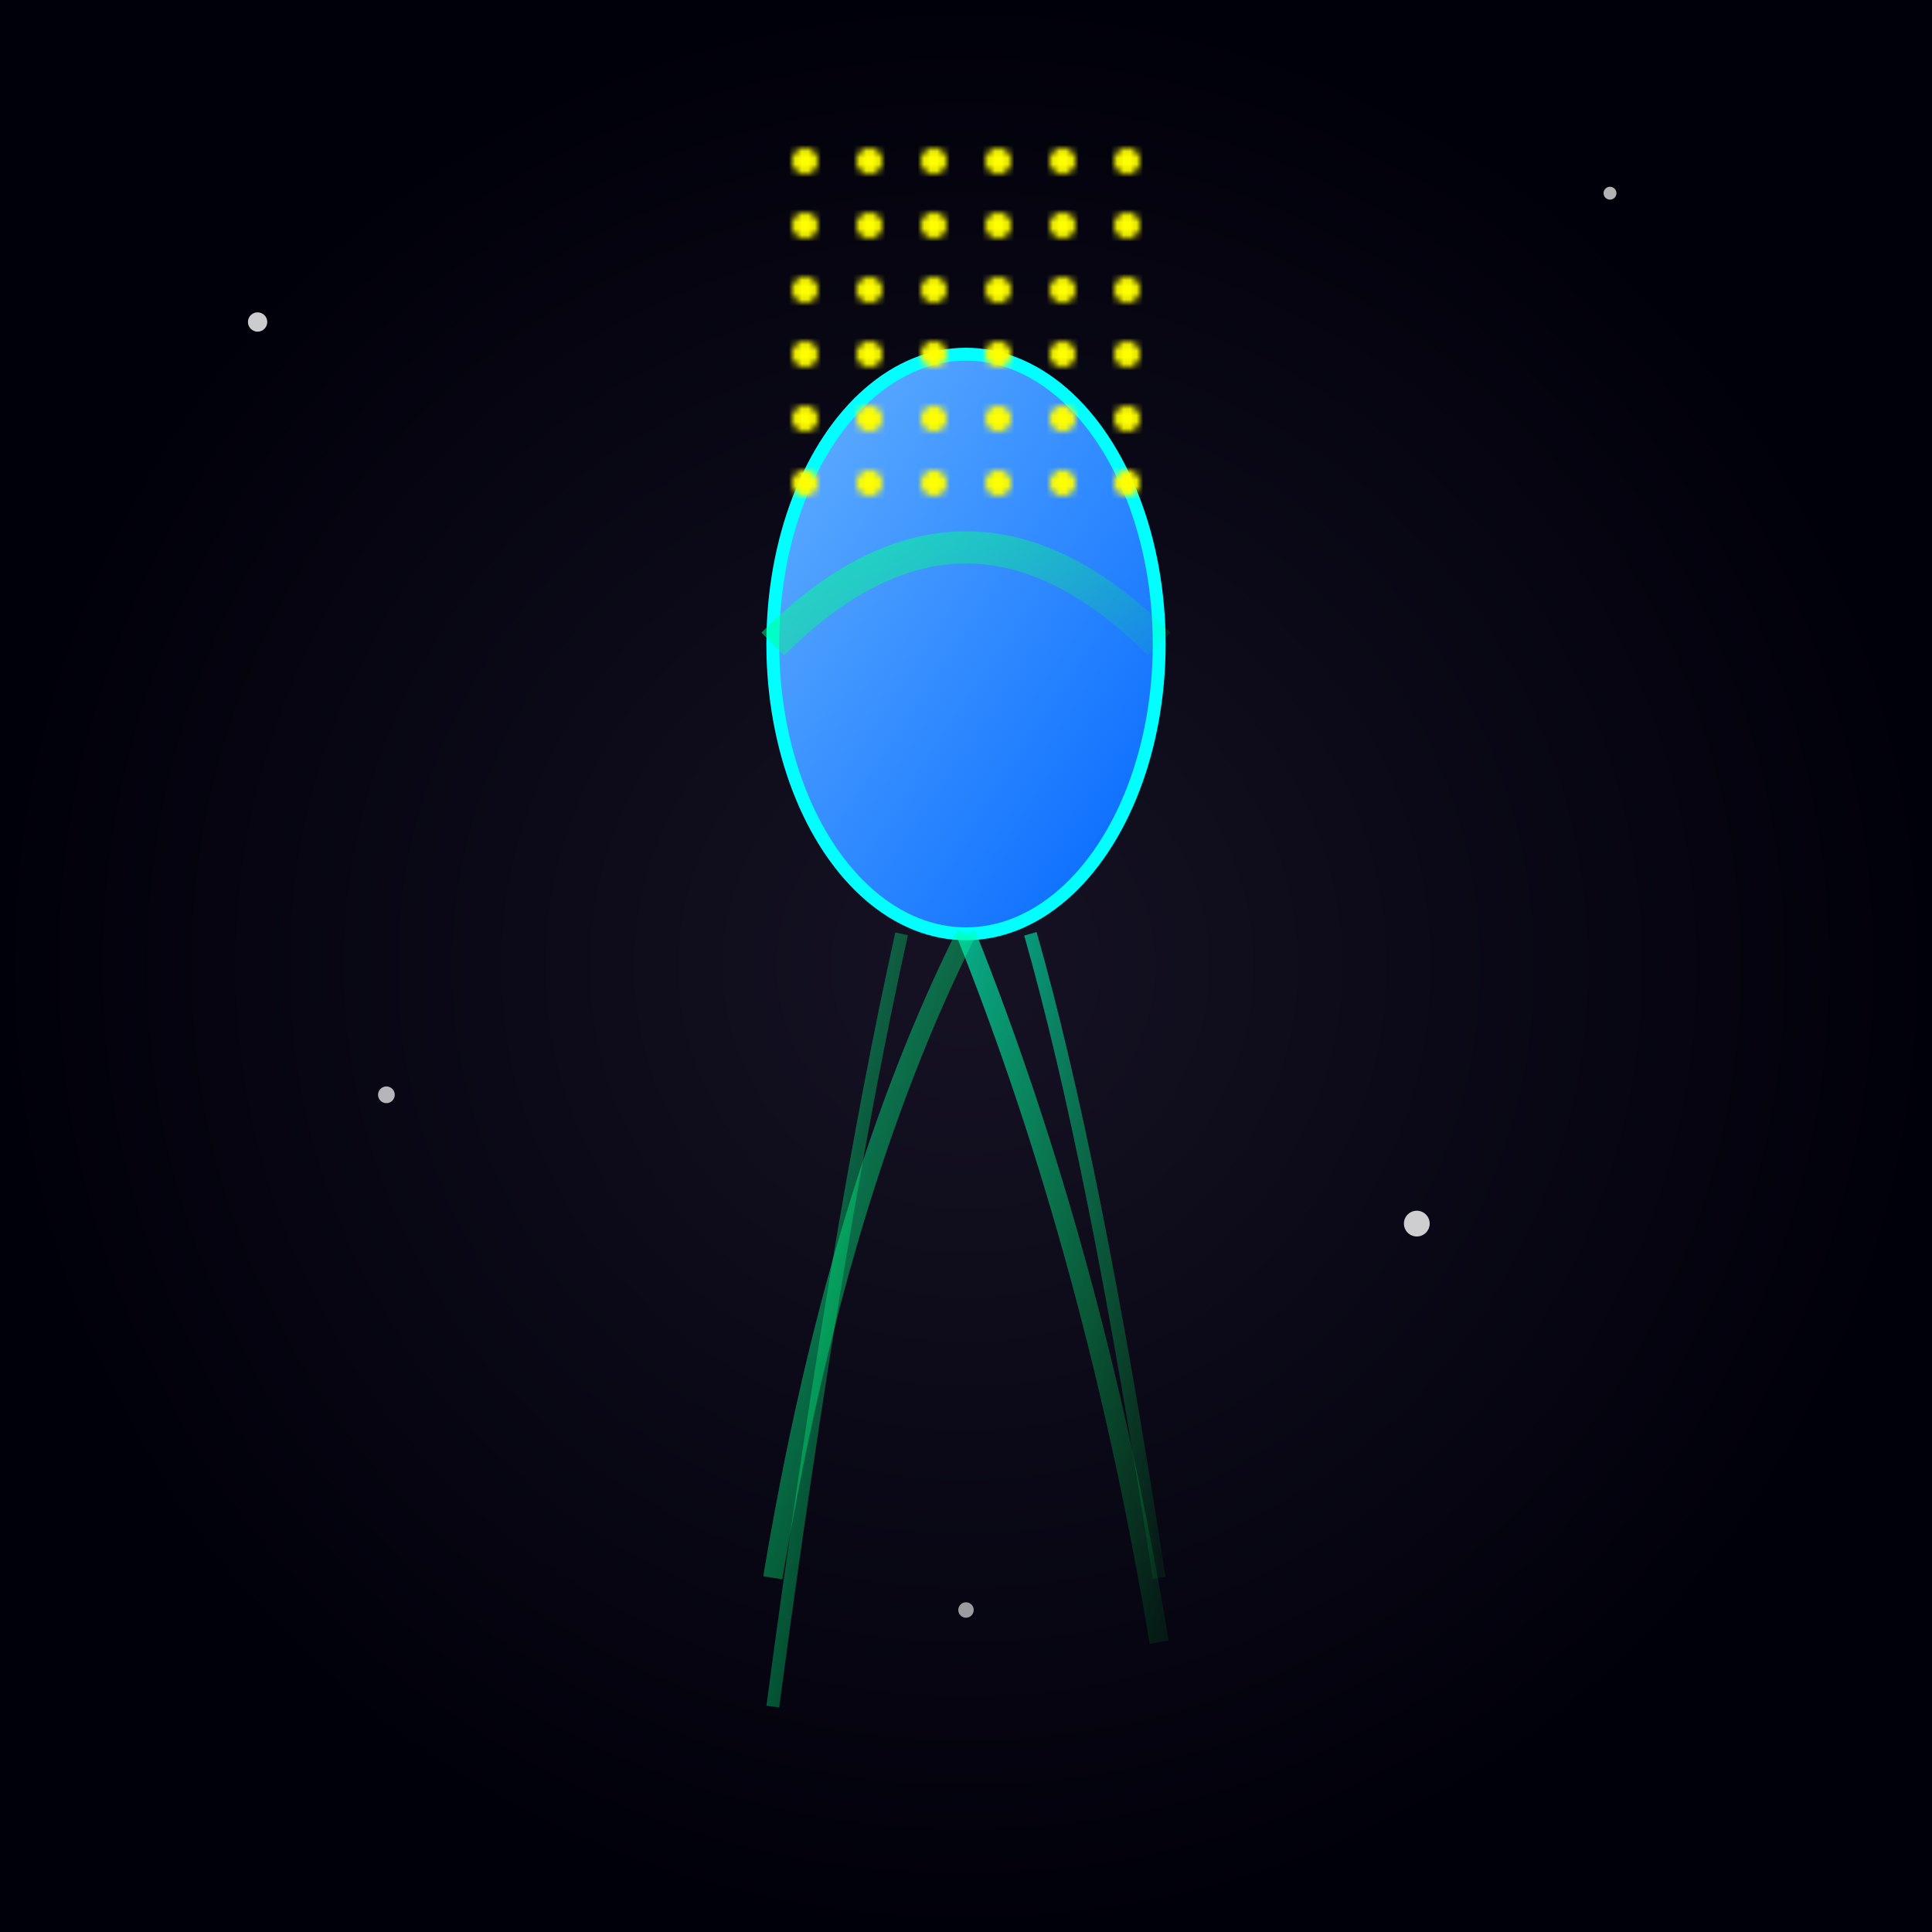
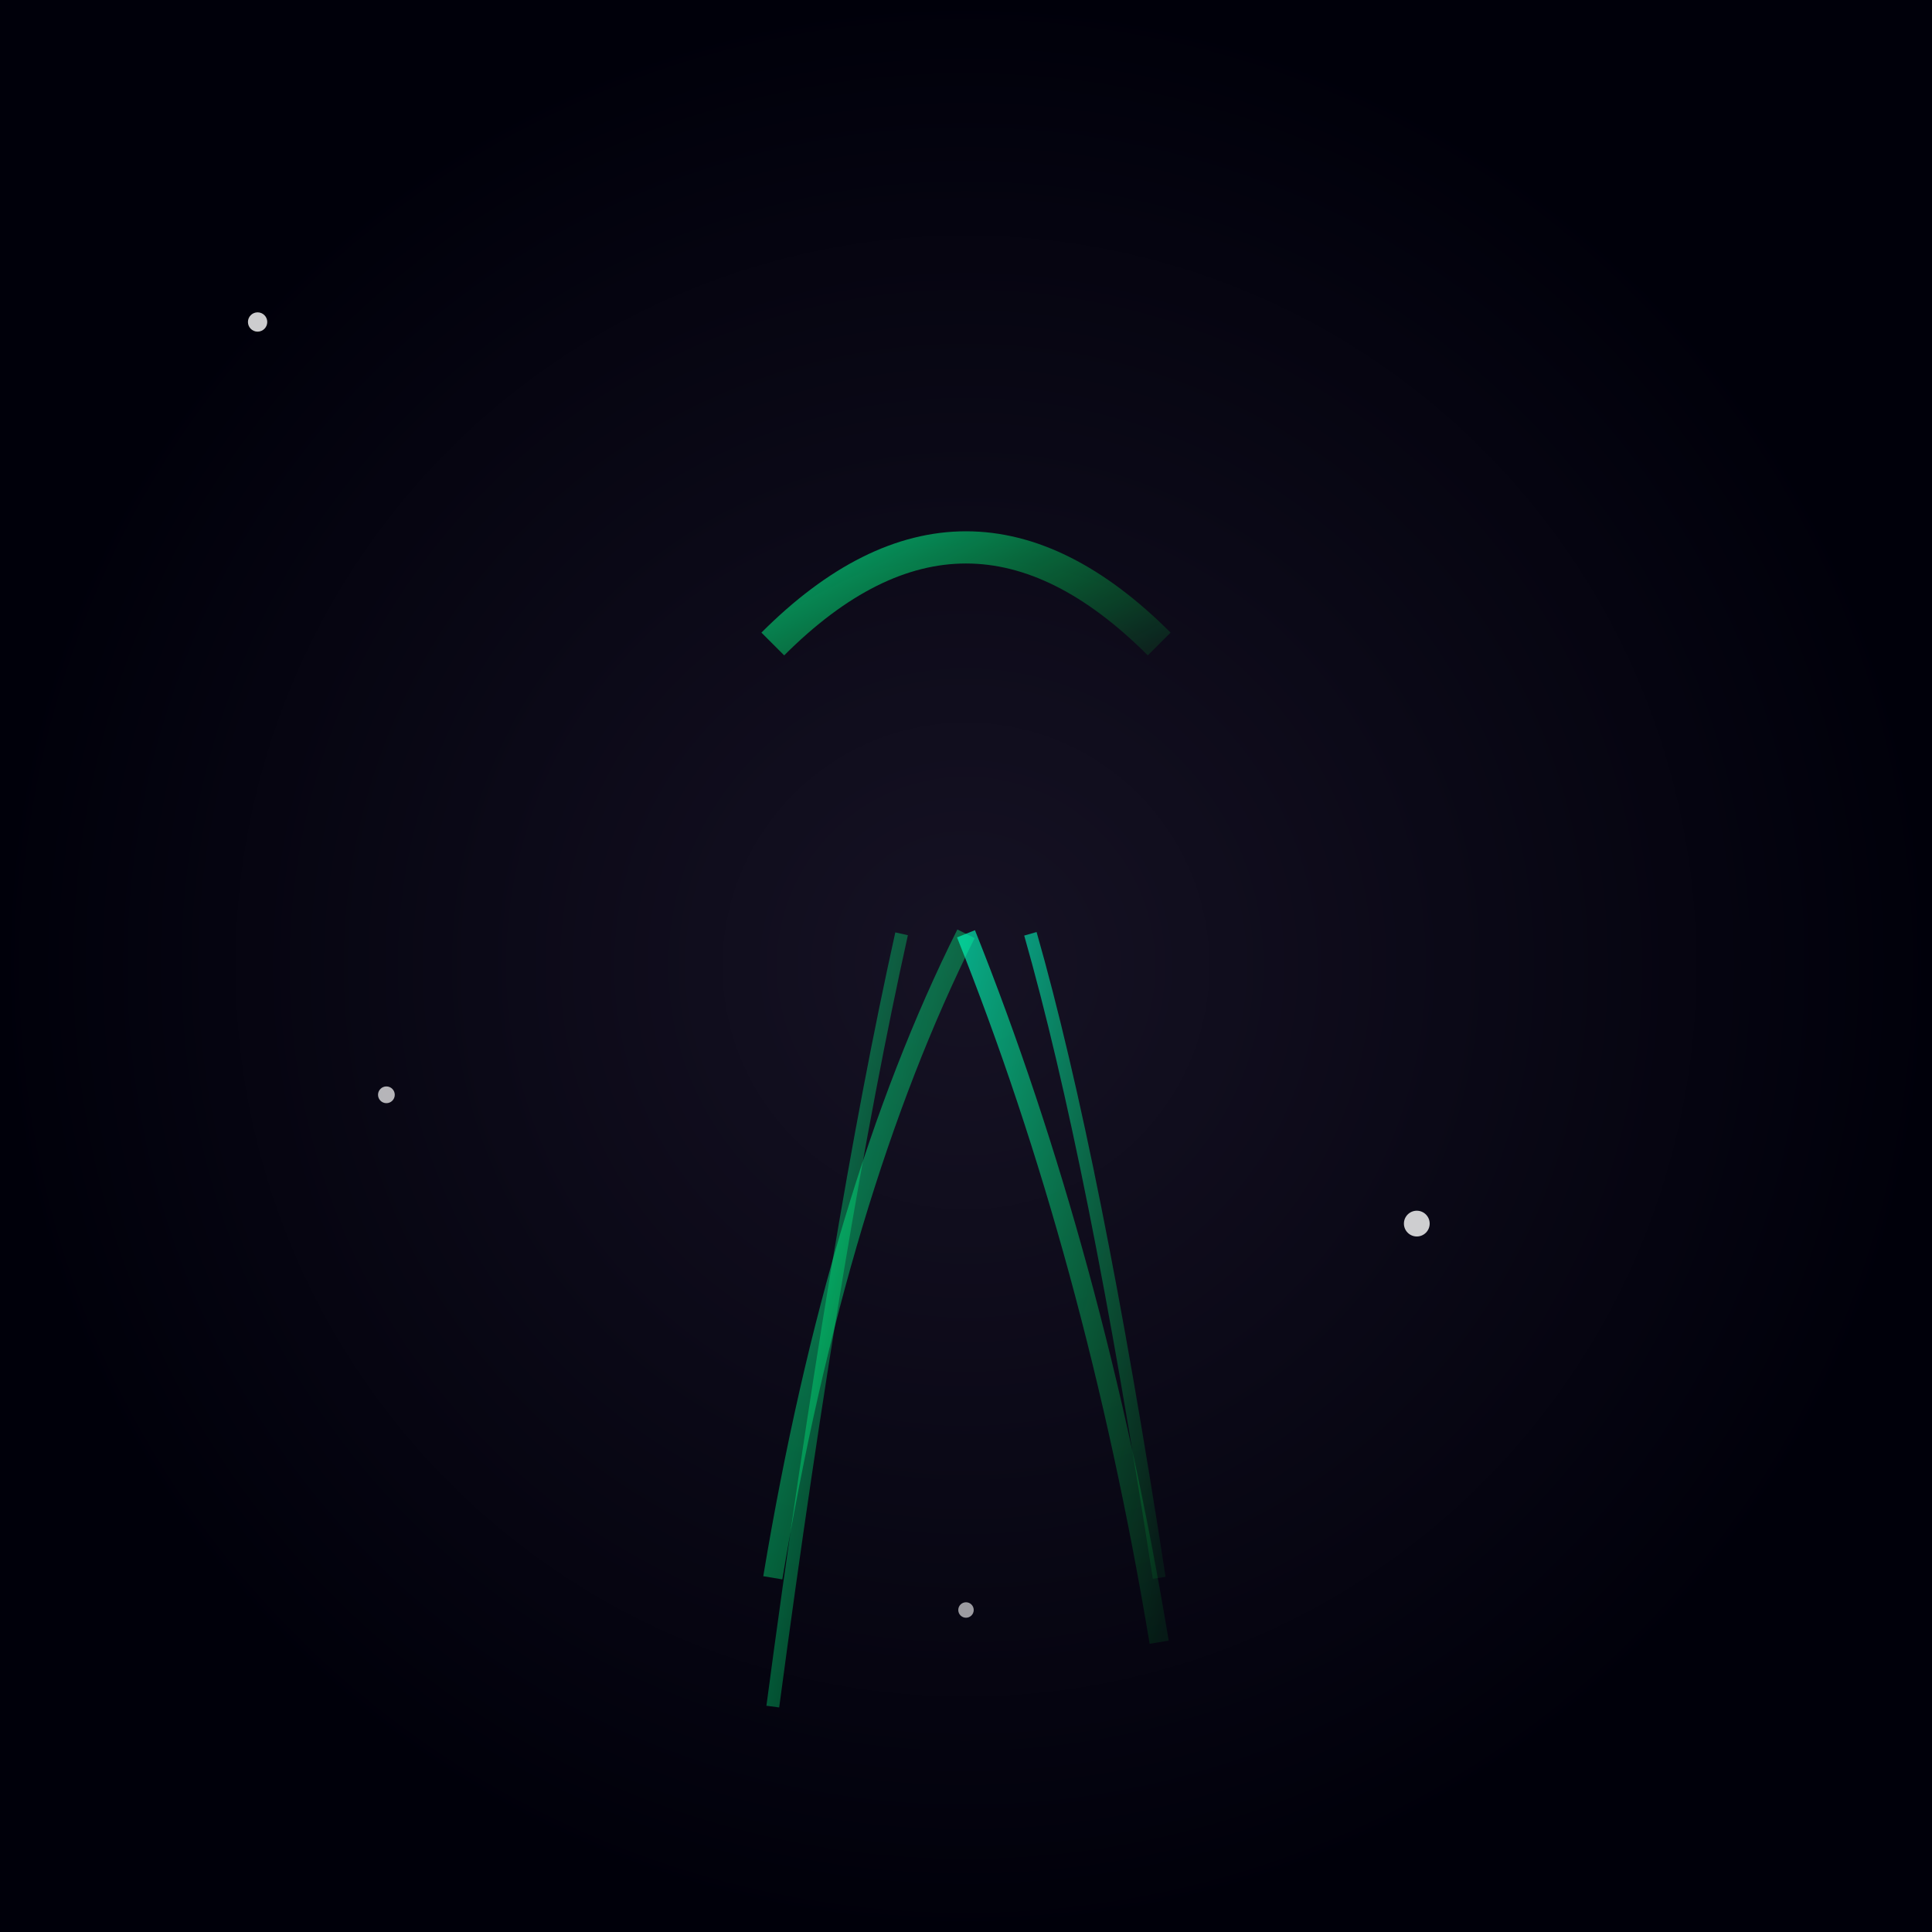
<svg xmlns="http://www.w3.org/2000/svg" viewBox="0 0 300 300">
  <defs>
    <radialGradient id="oceanGradient" cx="50%" cy="50%" r="50%" fx="50%" fy="50%">
      <stop offset="0%" style="stop-color:rgb(22,18,36);stop-opacity:1" />
      <stop offset="100%" style="stop-color:rgb(0,0,10);stop-opacity:1" />
    </radialGradient>
    <linearGradient id="jellyGradient" x1="0%" y1="0%" x2="100%" y2="100%">
      <stop offset="0%" style="stop-color:rgb(102, 178, 255);stop-opacity:1" />
      <stop offset="100%" style="stop-color:rgb(0,102,255);stop-opacity:1" />
    </linearGradient>
    <linearGradient id="tentacleGradient" x1="0%" y1="0%" x2="100%" y2="100%">
      <stop offset="0%" style="stop-color:rgb(0, 255, 191);stop-opacity:0.8" />
      <stop offset="100%" style="stop-color:rgb(0,255,69);stop-opacity:0.1" />
    </linearGradient>
    <pattern id="cityLights" x="0" y="0" width="10" height="10" patternUnits="userSpaceOnUse">
      <circle cx="5" cy="5" r="2" fill="yellow" />
    </pattern>
  </defs>
  <rect width="100%" height="100%" fill="url(#oceanGradient)" />
  <circle cx="40" cy="50" r="1.5" fill="white" opacity="0.8" />
-   <circle cx="250" cy="30" r="1" fill="white" opacity="0.7" />
  <circle cx="150" cy="250" r="1.2" fill="white" opacity="0.6" />
  <circle cx="60" cy="170" r="1.3" fill="white" opacity="0.7" />
  <circle cx="220" cy="190" r="2" fill="white" opacity="0.8" />
-   <ellipse cx="150" cy="100" rx="30" ry="45" fill="url(#jellyGradient)" stroke="cyan" stroke-width="2" />
  <path d="M120,100 q30,-30 60,0" fill="none" stroke="url(#tentacleGradient)" stroke-width="5" />
-   <rect x="120" y="20" width="60" height="60" fill="url(#cityLights)" />
  <path d="M150,145 q-20,40 -30,100" fill="none" stroke="url(#tentacleGradient)" stroke-width="3" opacity="0.8" />
  <path d="M150,145 q20,50 30,110" fill="none" stroke="url(#tentacleGradient)" stroke-width="3" opacity="0.8" />
  <path d="M140,145 q-10,45 -20,120" fill="none" stroke="url(#tentacleGradient)" stroke-width="2" opacity="0.7" />
  <path d="M160,145 q10,35 20,100" fill="none" stroke="url(#tentacleGradient)" stroke-width="2" opacity="0.7" />
</svg>